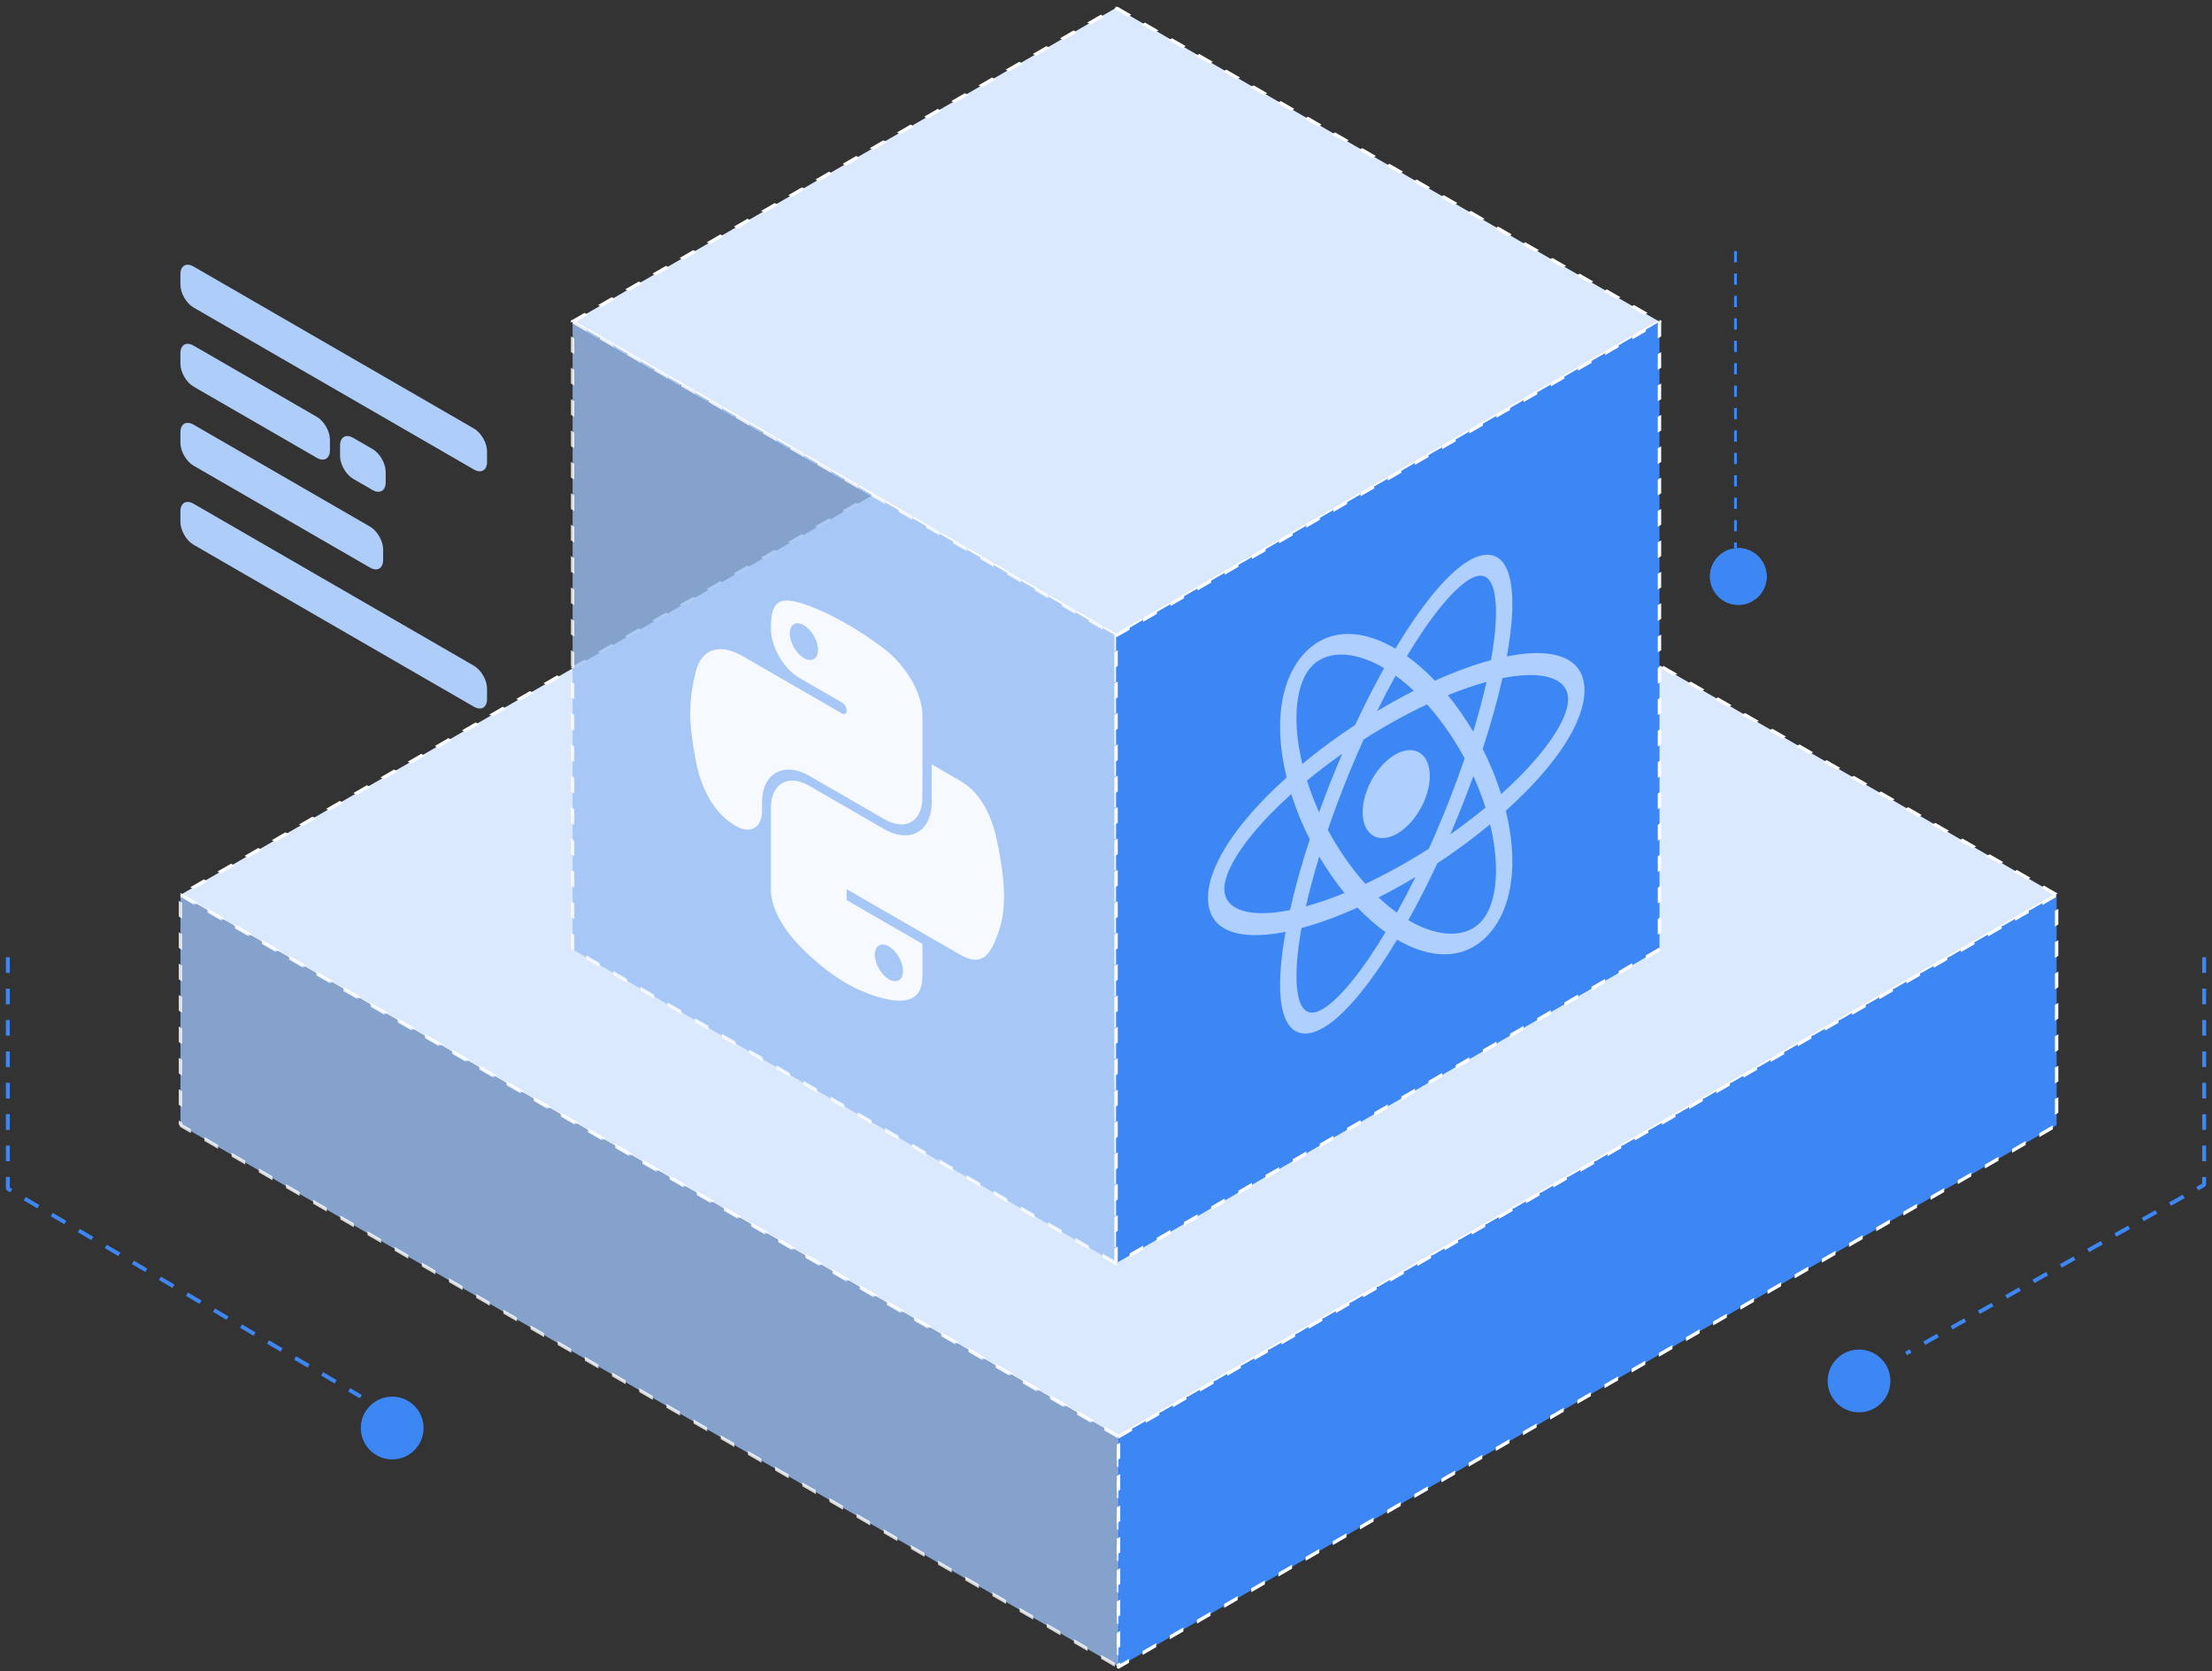
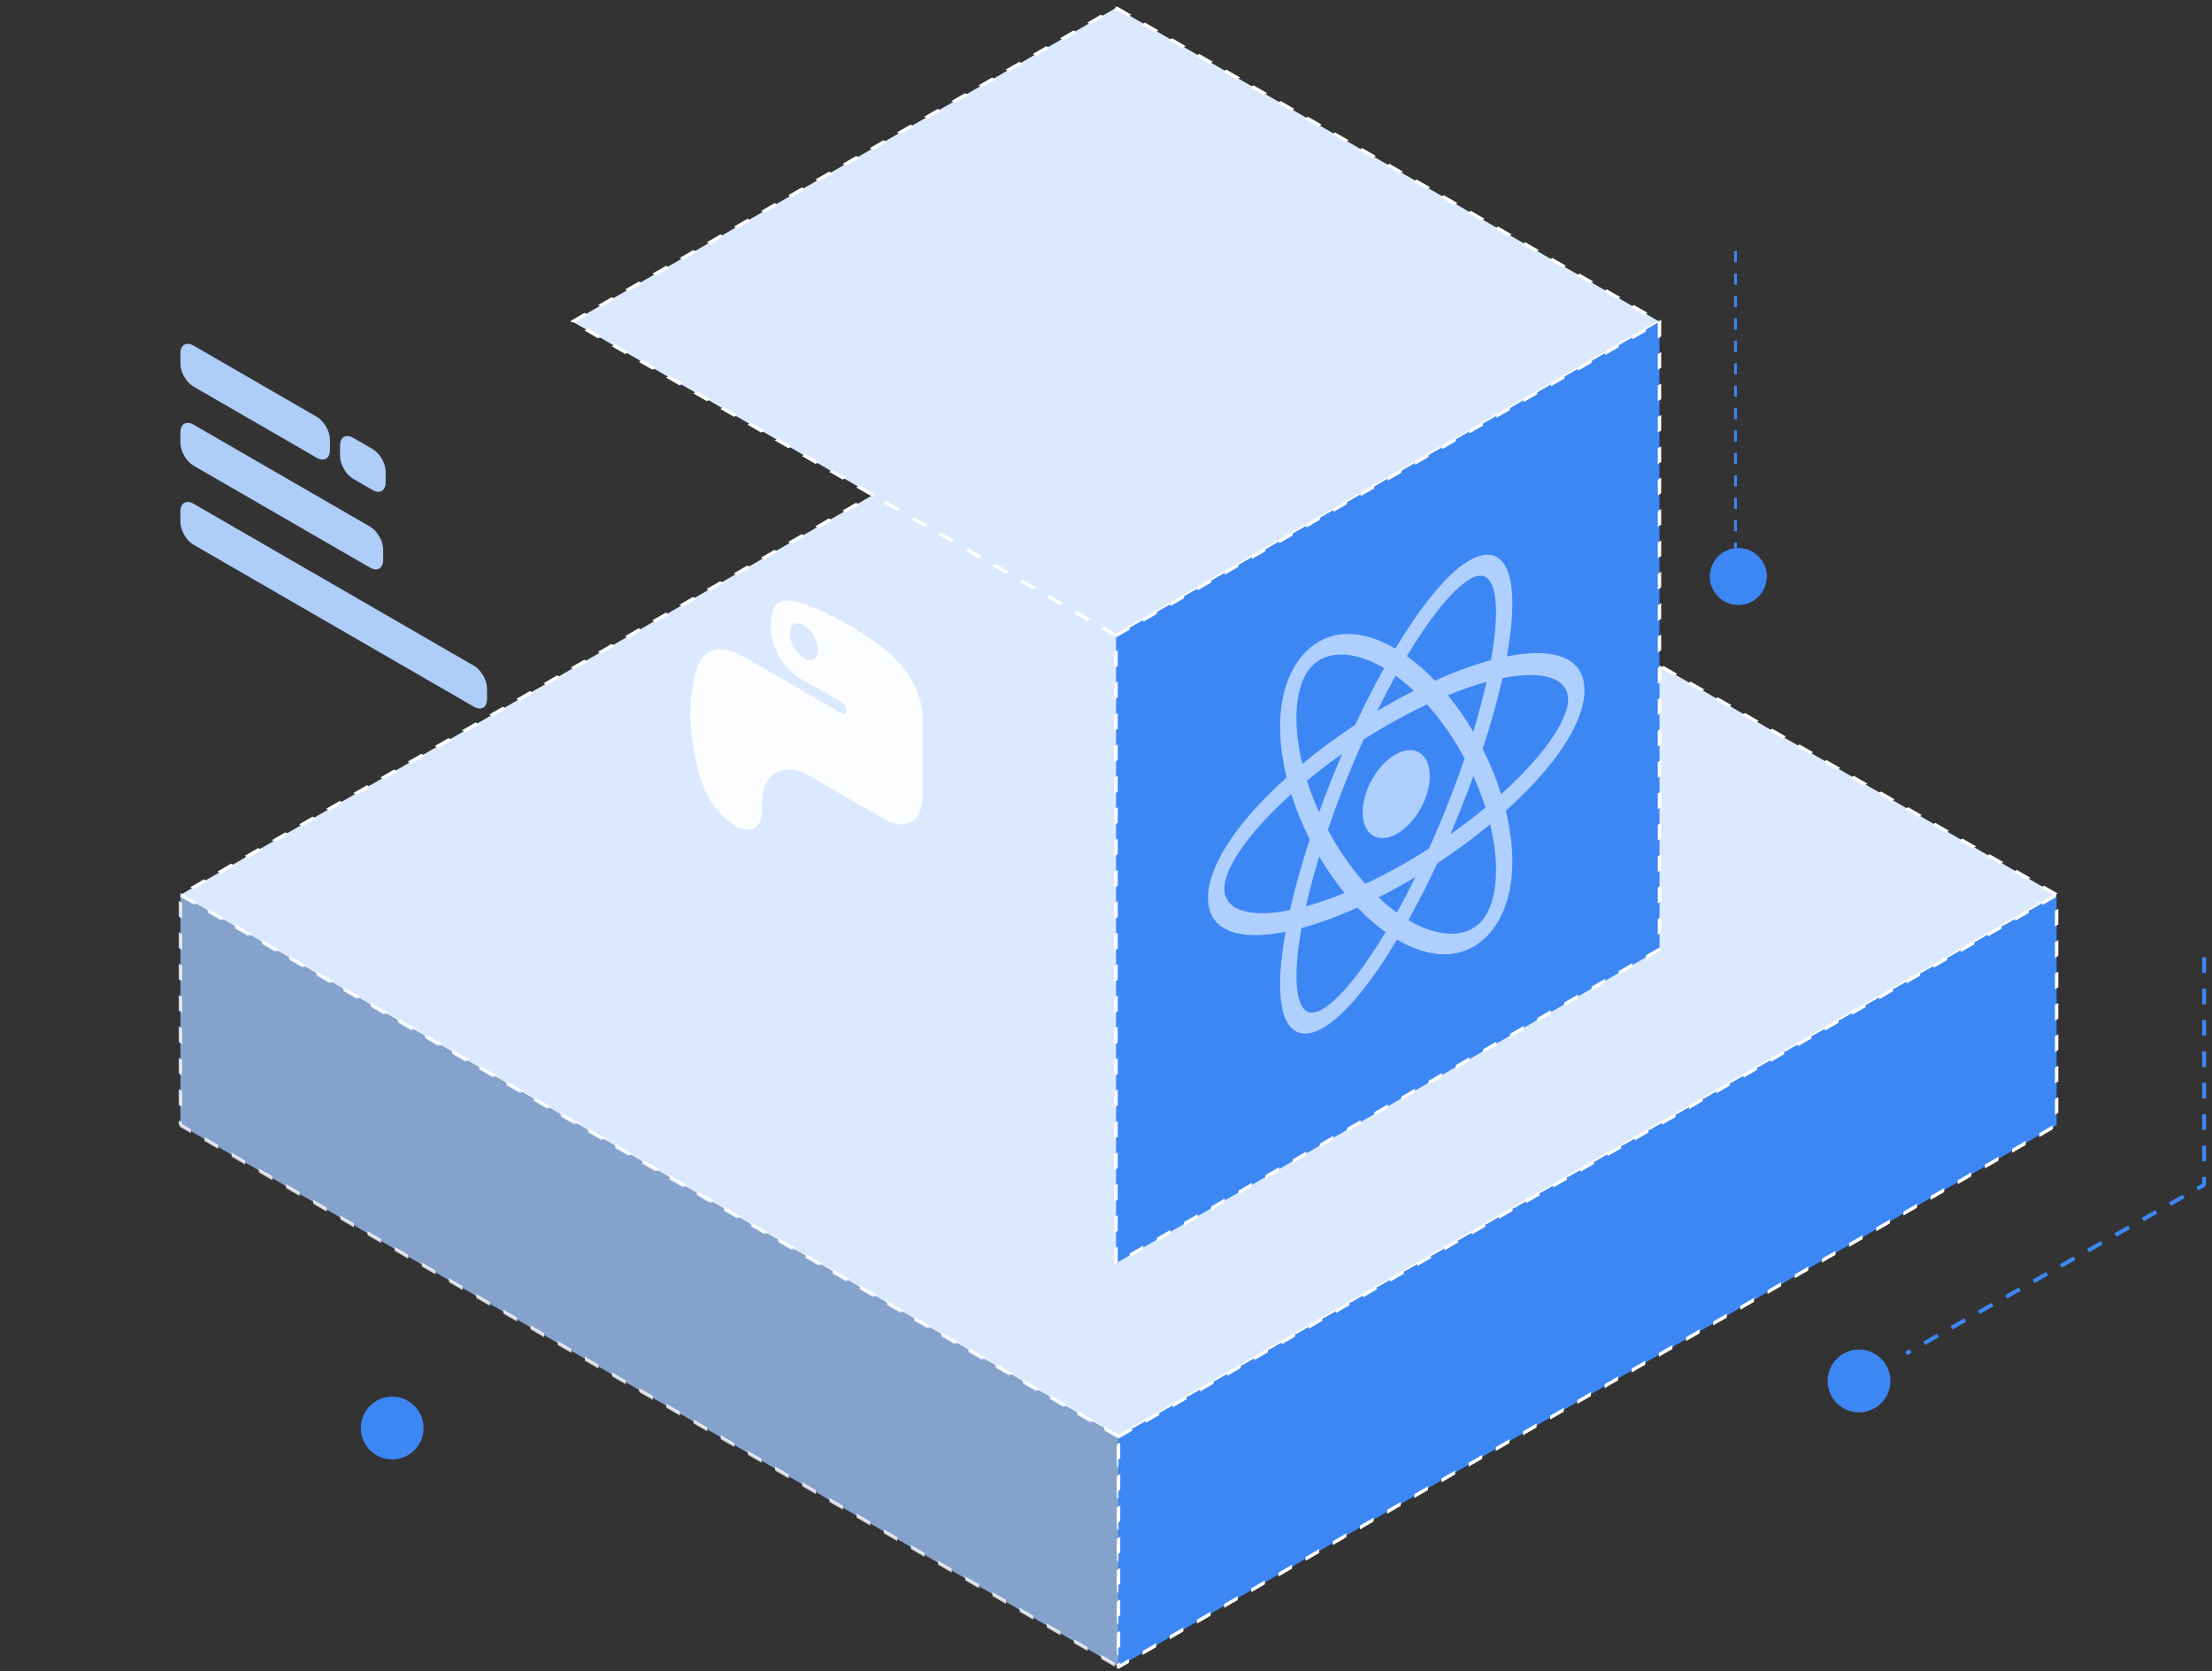
<svg xmlns="http://www.w3.org/2000/svg" width="282" height="213" viewBox="0 0 282 213" fill="none">
  <rect x="0" y="0" width="282" height="213" fill="#333333" stroke="none" />
-   <path d="M23 34.937C23 33.867 23.751 33.434 24.678 33.969L60.415 54.612C61.341 55.147 62.092 56.449 62.092 57.519L62.092 58.869C62.092 59.939 61.341 60.373 60.415 59.838L24.678 39.194C23.751 38.659 23 37.358 23 36.288L23 34.937Z" fill="#AFCDF9" />
  <path d="M23 55.092C23 54.022 23.751 53.588 24.678 54.123L47.169 67.115C48.095 67.65 48.846 68.951 48.846 70.021L48.846 71.372C48.846 72.442 48.095 72.876 47.169 72.34L24.678 59.349C23.751 58.814 23 57.512 23 56.442L23 55.092Z" fill="#AFCDF9" />
  <path d="M23 65.17C23 64.1 23.751 63.666 24.678 64.201L60.415 84.845C61.341 85.38 62.092 86.681 62.092 87.751L62.092 89.102C62.092 90.172 61.341 90.605 60.415 90.07L24.678 69.427C23.751 68.892 23 67.591 23 66.52L23 65.17Z" fill="#AFCDF9" />
  <path d="M23 45.016C23 43.946 23.751 43.512 24.678 44.047L40.384 53.12C41.31 53.655 42.062 54.956 42.062 56.026L42.062 57.377C42.062 58.447 41.31 58.88 40.384 58.345L24.678 49.273C23.751 48.737 23 47.436 23 46.366L23 45.016Z" fill="#AFCDF9" />
  <path d="M43.353 56.771C43.353 55.701 44.105 55.268 45.031 55.803L47.491 57.224C48.418 57.759 49.169 59.06 49.169 60.13L49.169 61.481C49.169 62.551 48.418 62.985 47.491 62.45L45.031 61.028C44.105 60.493 43.353 59.192 43.353 58.122L43.353 56.771Z" fill="#AFCDF9" />
  <path fill-rule="evenodd" clip-rule="evenodd" d="M221.073 33.429V32H221.43V33.429H221.073ZM221.073 36.286V34.857H221.43V36.286H221.073ZM221.073 39.143V37.715H221.43V39.143H221.073ZM221.073 42V40.572H221.43V42H221.073ZM221.073 44.858V43.429H221.43V44.858H221.073ZM221.073 47.715V46.286H221.43V47.715H221.073ZM221.073 50.572V49.144H221.43V50.572H221.073ZM221.073 53.429V52.001H221.43V53.429H221.073ZM221.073 56.287V54.858H221.43V56.287H221.073ZM221.073 59.144V57.715H221.43V59.144H221.073ZM221.073 62.001V60.573H221.43V62.001H221.073ZM221.073 64.859V63.43H221.43V64.859H221.073ZM221.073 67.716V66.287H221.43V67.716H221.073ZM221.073 69.859V69.144H221.43V69.859H221.073Z" fill="#3D87F5" />
  <path d="M225.224 73.475C225.224 75.472 223.607 77.091 221.612 77.091C219.617 77.091 218 75.472 218 73.475C218 71.478 219.617 69.859 221.612 69.859C223.607 69.859 225.224 71.478 225.224 73.475Z" fill="#3D87F5" />
  <path fill-rule="evenodd" clip-rule="evenodd" d="M221.612 76.734C223.409 76.734 224.867 75.275 224.867 73.475C224.867 71.675 223.409 70.217 221.612 70.217C219.815 70.217 218.357 71.675 218.357 73.475C218.357 75.275 219.815 76.734 221.612 76.734ZM221.612 77.091C223.607 77.091 225.224 75.472 225.224 73.475C225.224 71.478 223.607 69.859 221.612 69.859C219.617 69.859 218 71.478 218 73.475C218 75.472 219.617 77.091 221.612 77.091Z" fill="#3D87F5" />
  <rect width="138.099" height="138.099" transform="matrix(0.866 0.5 -0.866 0.5 142.598 45)" fill="#DBE9FE" stroke="white" stroke-width="0.5" stroke-linejoin="bevel" stroke-dasharray="2 2" />
  <rect opacity="0.8" width="138.099" height="29.346" transform="matrix(0.866 0.5 0 1 23 114.049)" fill="#9ABEF4" stroke="white" stroke-width="0.5" stroke-linejoin="bevel" stroke-dasharray="2 2" />
  <rect width="138.099" height="29.346" transform="matrix(0.866 -0.5 0 1 142.598 183.1)" fill="#3D87F5" stroke="white" stroke-width="0.5" stroke-linejoin="bevel" stroke-dasharray="2 2" />
  <rect width="80" height="80" transform="matrix(0.866 0.5 -0.866 0.5 142.282 1)" fill="#DBE9FE" stroke="white" stroke-width="0.5" stroke-linejoin="bevel" stroke-dasharray="2 2" />
-   <rect opacity="0.8" width="80" height="80" transform="matrix(0.866 0.5 0 1 73 41)" fill="#9ABEF4" stroke="white" stroke-width="0.5" stroke-linejoin="bevel" stroke-dasharray="2 2" />
  <rect width="80" height="80" transform="matrix(0.866 -0.5 0 1 142.282 81)" fill="#3D87F5" stroke="white" stroke-width="0.5" stroke-linejoin="bevel" stroke-dasharray="2 2" />
  <g opacity="0.9">
    <path fill-rule="evenodd" clip-rule="evenodd" d="M188.956 73.381C189.66 73.484 190.219 74.138 190.51 75.567C190.801 76.996 190.793 79.08 190.453 81.727C190.355 82.49 190.23 83.295 190.079 84.136C187.895 84.726 185.489 85.6 182.938 86.751C181.768 85.531 180.566 84.483 179.36 83.622C180.05 82.472 180.735 81.398 181.407 80.41C183.074 77.957 184.619 76.097 185.943 74.903C187.266 73.709 188.253 73.279 188.956 73.381ZM176.456 85.151C175.828 84.782 175.205 84.47 174.593 84.216C172.925 83.527 171.381 83.295 170.057 83.491C168.733 83.687 167.747 84.287 167.043 85.119C166.34 85.95 165.78 87.178 165.489 88.891C165.198 90.603 165.206 92.652 165.546 94.911C165.667 95.711 165.828 96.531 166.029 97.363C168.099 95.646 170.365 93.968 172.765 92.389C173.968 89.814 175.209 87.385 176.456 85.151ZM177.893 82.668C177.227 82.277 176.564 81.945 175.909 81.674C174.126 80.936 172.354 80.633 170.699 80.878C169.045 81.123 167.393 81.939 166 83.586C164.607 85.233 163.812 87.309 163.448 89.449C163.085 91.59 163.122 93.944 163.486 96.36C163.62 97.255 163.801 98.167 164.027 99.089C163.097 99.924 162.217 100.764 161.395 101.6C159.248 103.785 157.439 106.005 156.148 108.139C154.858 110.274 154 112.472 154 114.436C154 116.401 154.858 117.654 156.148 118.365C157.439 119.077 159.248 119.303 161.395 119.12C162.179 119.054 163.015 118.932 163.897 118.756C163.731 119.676 163.593 120.559 163.486 121.399C163.122 124.229 163.085 126.653 163.448 128.439C163.812 130.225 164.607 131.493 166 131.695C167.393 131.898 169.045 130.987 170.699 129.494C172.354 128.002 174.126 125.83 175.909 123.207C176.635 122.139 177.371 120.985 178.108 119.756C178.773 120.146 179.436 120.478 180.09 120.749C181.874 121.486 183.646 121.79 185.3 121.545C186.954 121.3 188.607 120.483 190 118.837C191.393 117.19 192.187 115.114 192.551 112.973C192.915 110.832 192.878 108.479 192.514 106.063C192.379 105.166 192.198 104.252 191.972 103.328C192.902 102.492 193.782 101.653 194.605 100.816C196.752 98.631 198.561 96.411 199.852 94.276C201.142 92.142 202 89.944 202 87.979C202 86.015 201.142 84.762 199.852 84.051C198.561 83.339 196.752 83.113 194.605 83.295C193.821 83.362 192.986 83.484 192.104 83.659C192.27 82.743 192.407 81.864 192.514 81.027C192.878 78.197 192.915 75.773 192.551 73.987C192.187 72.201 191.393 70.933 190 70.731C188.607 70.528 186.954 71.439 185.3 72.931C183.646 74.424 181.874 76.596 180.09 79.219C179.365 80.286 178.63 81.439 177.893 82.668ZM189.515 86.904C187.984 87.322 186.33 87.889 184.58 88.605C185.236 89.405 185.876 90.261 186.494 91.17C186.959 91.853 187.401 92.549 187.817 93.254C188.502 91.009 189.069 88.879 189.515 86.904ZM189.023 95.451C190.076 92.241 190.921 89.2 191.543 86.424C192.363 86.26 193.138 86.148 193.86 86.087C195.868 85.916 197.421 86.144 198.453 86.713C199.486 87.283 199.913 88.138 199.913 89.13C199.913 90.121 199.486 91.448 198.453 93.155C197.421 94.863 195.868 96.802 193.86 98.845C193.09 99.629 192.261 100.419 191.379 101.21C190.776 99.29 189.986 97.35 189.023 95.451ZM186.719 96.656C186.108 95.519 185.43 94.398 184.687 93.306C183.803 92.008 182.878 90.828 181.93 89.77C180.656 90.368 179.343 91.037 178 91.777C176.579 92.561 175.191 93.387 173.847 94.244C172.977 96.165 172.127 98.171 171.313 100.24C170.57 102.127 169.892 103.976 169.282 105.768C169.892 106.904 170.57 108.025 171.313 109.116C172.195 110.412 173.119 111.592 174.065 112.648C175.341 112.049 176.656 111.379 178 110.638C179.423 109.854 180.813 109.026 182.159 108.168C183.027 106.251 183.875 104.25 184.687 102.186C185.43 100.298 186.108 98.449 186.719 96.656ZM184.893 106.339C185.44 105.067 185.975 103.769 186.494 102.449C186.965 101.254 187.411 100.071 187.832 98.905C188.442 100.249 188.959 101.599 189.378 102.931C187.978 104.086 186.476 105.23 184.893 106.339ZM180.453 111.776C179.646 112.26 178.828 112.731 178 113.187C177.242 113.605 176.491 114.002 175.75 114.378C176.522 115.104 177.301 115.75 178.079 116.311C178.872 114.885 179.667 113.368 180.453 111.776ZM179.545 117.272C180.794 115.035 182.037 112.602 183.242 110.023C185.638 108.446 187.902 106.769 189.97 105.055C190.171 105.888 190.333 106.71 190.453 107.512C190.793 109.771 190.801 111.82 190.51 113.532C190.219 115.245 189.66 116.473 188.956 117.304C188.253 118.135 187.266 118.736 185.943 118.932C184.619 119.128 183.074 118.896 181.407 118.206C180.795 117.953 180.173 117.641 179.545 117.272ZM176.641 118.801C175.433 117.939 174.229 116.89 173.057 115.667C170.508 116.816 168.105 117.69 165.923 118.279C165.77 119.124 165.645 119.932 165.546 120.699C165.206 123.345 165.198 125.429 165.489 126.858C165.78 128.287 166.34 128.942 167.043 129.045C167.747 129.147 168.733 128.717 170.057 127.523C171.381 126.329 172.925 124.469 174.593 122.016C175.265 121.027 175.95 119.952 176.641 118.801ZM166.487 115.511C168.016 115.094 169.668 114.527 171.416 113.812C170.761 113.014 170.123 112.16 169.505 111.253C169.04 110.57 168.599 109.875 168.183 109.17C167.499 111.412 166.932 113.538 166.487 115.511ZM168.168 103.519C168.589 102.354 169.035 101.171 169.505 99.977C170.027 98.652 170.564 97.349 171.112 96.073C169.527 97.184 168.022 98.33 166.62 99.487C167.04 100.821 167.557 102.173 168.168 103.519ZM166.977 106.973C165.925 110.18 165.081 113.218 164.459 115.992C163.638 116.155 162.863 116.268 162.139 116.329C160.132 116.499 158.579 116.272 157.547 115.702C156.514 115.133 156.087 114.278 156.087 113.286C156.087 112.294 156.514 110.968 157.547 109.261C158.579 107.553 160.132 105.614 162.139 103.571C162.909 102.788 163.738 101.998 164.619 101.207C165.223 103.13 166.013 105.072 166.977 106.973ZM175.554 90.636C176.358 90.153 177.175 89.684 178 89.229C178.757 88.811 179.506 88.415 180.245 88.041C179.475 87.316 178.698 86.672 177.922 86.112C177.131 87.535 176.338 89.048 175.554 90.636ZM182.278 98.901C182.278 101.723 180.362 105.044 178 106.318C175.637 107.593 173.721 106.339 173.721 103.517C173.721 100.695 175.637 97.374 178 96.099C180.362 94.825 182.278 96.079 182.278 98.901Z" fill="#BBD7FF" />
  </g>
  <g opacity="0.9">
    <path d="M107.73 79.402C106.085 78.452 104.493 77.706 103.108 77.2C99 75.641 98.279 76.915 98.279 80.114C98.279 82.427 99.903 85.24 101.907 86.397L107.332 89.529C107.666 89.722 107.936 90.191 107.936 90.576C107.936 90.962 107.666 91.118 107.332 90.926L94.683 83.623C91.908 82.021 89.445 82.518 88.674 85.679C87.8 89.363 87.75 91.894 88.674 96.789C89.342 100.434 90.987 103.65 93.812 105.281C95.657 106.346 97.152 105.483 97.152 103.353L97.152 102.207C97.152 98.602 99.927 97.004 103.161 98.871L112.765 104.417C115.437 105.959 117.594 104.702 117.594 101.619L117.594 91.205C117.594 88.239 115.384 84.75 112.765 82.715C111.067 81.445 109.372 80.293 107.73 79.402ZM102.489 79.692C103.466 80.256 104.287 81.66 104.287 82.823C104.287 83.986 103.466 84.442 102.489 83.877C101.513 83.313 100.692 81.91 100.692 80.747C100.692 79.584 101.463 79.099 102.489 79.692Z" fill="white" />
-     <path d="M118.774 97.413L118.774 102.242C118.774 106.024 115.949 107.532 112.712 105.663L103.108 100.118C100.489 98.606 98.279 99.89 98.279 102.916L98.279 113.33C98.279 116.295 100.539 119.346 103.108 121.703C106.138 124.499 109.066 126.366 112.765 127.279C115.178 127.859 117.594 127.68 117.594 124.481L117.594 120.292L107.933 114.715L107.933 113.318L122.419 121.682C125.194 123.284 126.271 121.696 127.248 118.945C128.275 116.105 128.225 112.821 127.248 107.834C126.58 104.306 125.244 101.152 122.419 99.521L118.774 97.413ZM113.327 120.621C114.304 121.185 115.125 122.589 115.125 123.752C115.125 124.915 114.304 125.371 113.327 124.807C112.35 124.243 111.529 122.839 111.529 121.676C111.529 120.513 112.353 120.059 113.327 120.621Z" fill="white" />
  </g>
  <path d="M281 122V151L243 172.5" stroke="#3D87F5" stroke-width="0.5" stroke-linejoin="bevel" stroke-dasharray="2 2" />
-   <path d="M1 122V151.5L46 178" stroke="#3D87F5" stroke-width="0.5" stroke-linejoin="bevel" stroke-dasharray="2 2" />
  <circle cx="50" cy="182" r="4" fill="#3D87F5" />
  <circle cx="237" cy="176" r="4" fill="#3D87F5" />
</svg>